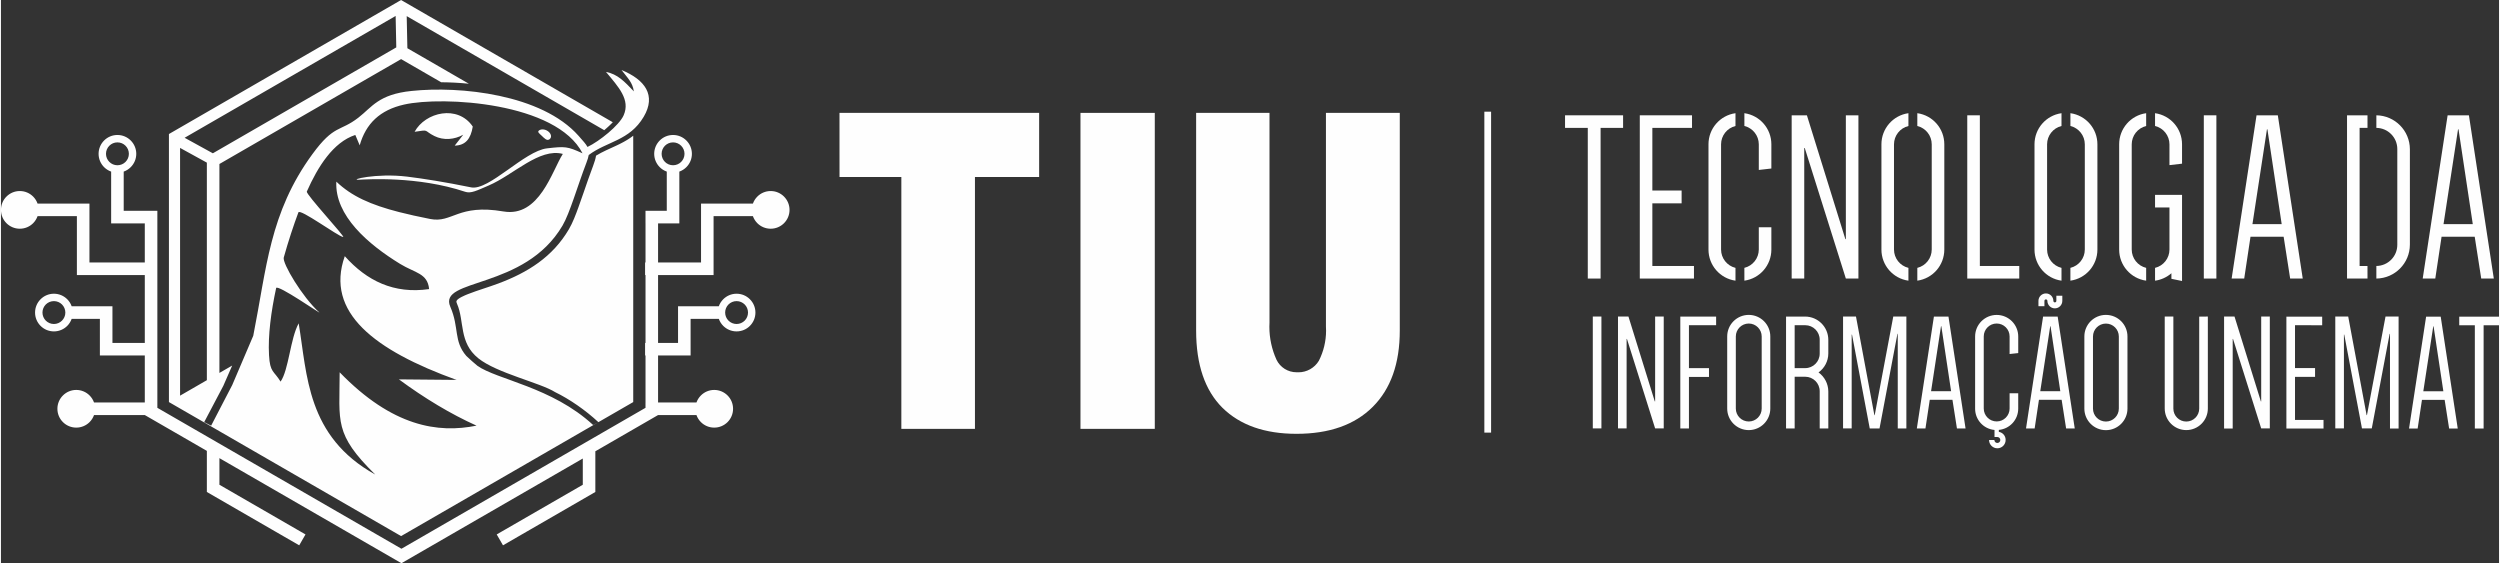
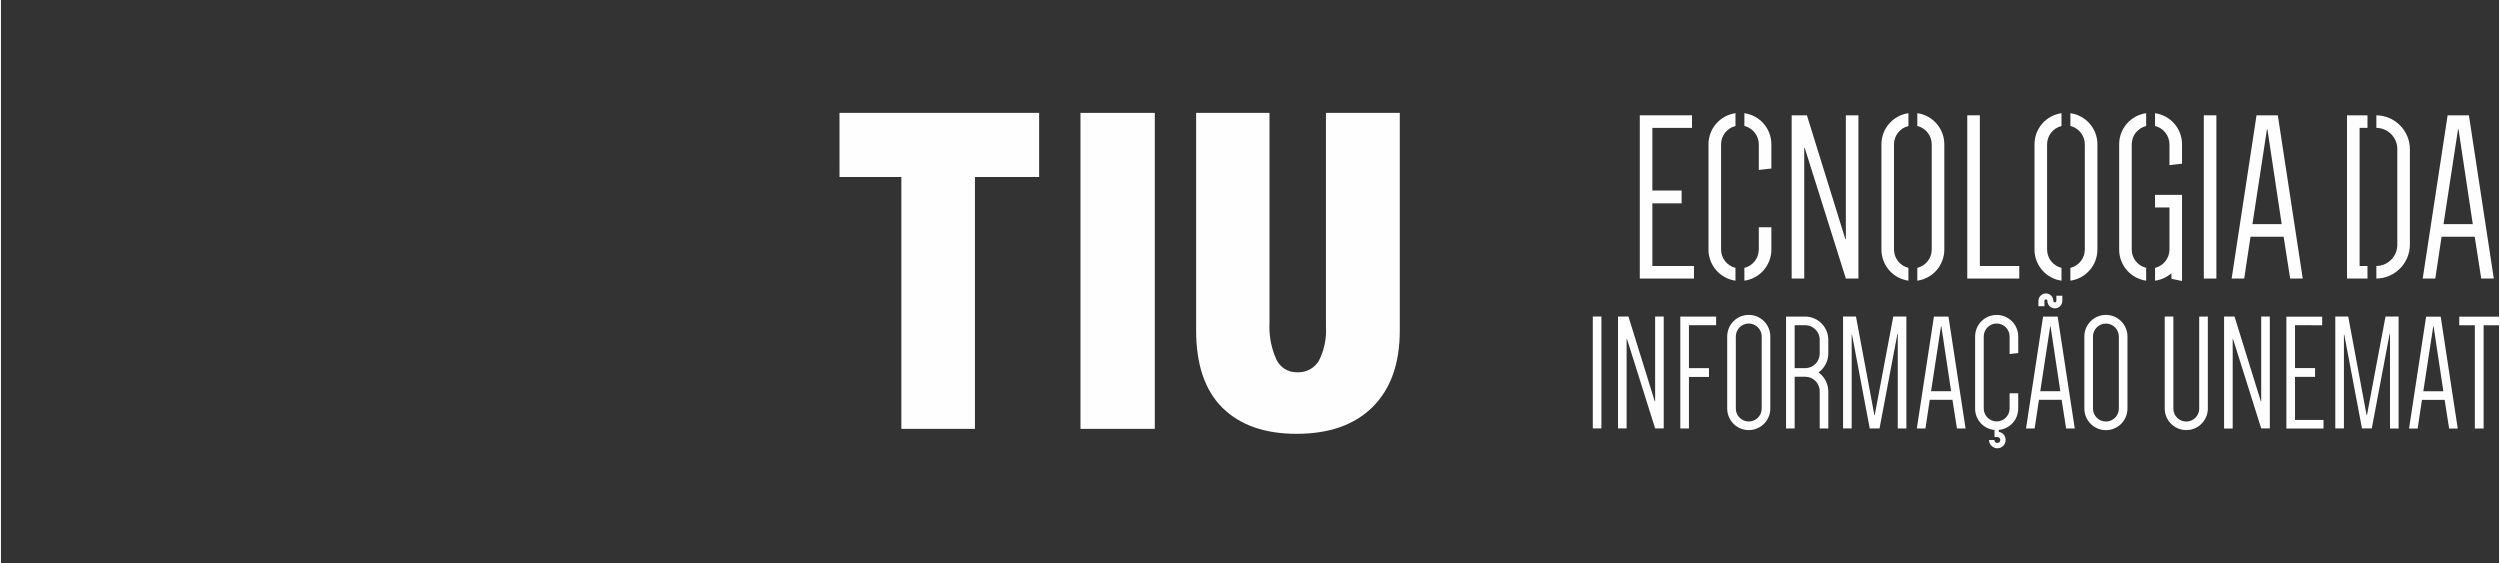
<svg xmlns="http://www.w3.org/2000/svg" xml:space="preserve" width="1376px" height="310px" version="1.1" style="shape-rendering:geometricPrecision; text-rendering:geometricPrecision; image-rendering:optimizeQuality; fill-rule:evenodd; clip-rule:evenodd" viewBox="0 0 1374.24 309.84">
  <rect x="0" y="0" width="1374.24" height="309.84" fill="#333333" stroke="none" />
  <defs>
    <style type="text/css">
   
    .fil0 {fill:#FEFEFE}
    .fil1 {fill:#FEFEFE;fill-rule:nonzero}
   
  </style>
  </defs>
  <g id="Camada_x0020_1">
    <g id="_2901902007984">
      <g id="_105553982081024">
        <g id="Grupo_418" data-name="Grupo 418">
-           <polygon id="Caminho_485" class="fil0" points="892.36,63.43 860.43,63.43 860.43,70.35 872.94,70.35 872.94,153.24 879.99,153.24 879.99,70.35 892.36,70.35 " data-name="Caminho 485" />
          <polygon id="Caminho_486" class="fil0" points="930.28,70.35 930.28,63.43 901.55,63.43 901.55,153.24 931.35,153.24 931.35,146.32 908.46,146.32 908.46,111.86 924.56,111.86 924.56,104.81 908.46,104.81 908.46,70.35 " data-name="Caminho 486" />
          <path id="Caminho_487" class="fil0" d="M973.93 92.7l0 -13.31c0,-0.01 0,-0.03 0,-0.04 0,-8.59 -6.33,-15.88 -14.84,-17.08l0 7.04c4.64,1.13 7.92,5.3 7.93,10.08l0 14.1 6.91 -0.79zm-19.74 -30.43c-8.52,1.2 -14.85,8.49 -14.85,17.09 0,0.01 0,0.02 0,0.03l0 57.88c0,0.01 0,0.02 0,0.03 0,8.61 6.33,15.9 14.85,17.1l0 -7.04c-4.65,-1.14 -7.92,-5.3 -7.93,-10.09l0 -57.88c0.01,-4.78 3.28,-8.94 7.93,-10.08l0 -7.04zm4.9 92.13c8.51,-1.2 14.84,-8.49 14.84,-17.09 0,-0.02 0,-0.03 0,-0.04l0 -12.24 -6.91 0 0 12.24c-0.01,4.79 -3.29,8.95 -7.94,10.08l0.01 7.05z" data-name="Caminho 487" />
          <polygon id="Caminho_488" class="fil0" points="985.1,153.24 992.02,153.24 992.02,81.4 992.29,81.4 1014.91,153.24 1021.82,153.24 1021.82,63.43 1014.91,63.43 1014.91,131.56 1014.64,131.56 993.48,63.43 985.1,63.43 " data-name="Caminho 488" />
          <path id="Caminho_489" class="fil0" d="M1041.39 79.4c0.01,-4.79 3.29,-8.95 7.94,-10.09l0 -7.04c-8.52,1.2 -14.85,8.49 -14.85,17.09 0,0.01 0,0.03 0,0.04l0 57.88c0,0.01 0,0.02 0,0.03 0,8.6 6.33,15.9 14.85,17.09l0 -7.04c-4.65,-1.13 -7.93,-5.29 -7.94,-10.08l0 -57.88zm12.83 -10.09c4.65,1.14 7.92,5.3 7.93,10.09l0 57.88c-0.01,4.78 -3.28,8.94 -7.93,10.08l0 7.04c8.52,-1.2 14.85,-8.49 14.85,-17.09 0,-0.01 0,-0.03 0,-0.04l0 -57.88c0,0 0,-0.02 0,-0.03 0,-8.6 -6.33,-15.89 -14.85,-17.09l0 7.04z" data-name="Caminho 489" />
          <polygon id="Caminho_490" class="fil0" points="1088.62,146.32 1088.62,63.43 1081.7,63.43 1081.7,153.24 1110.3,153.24 1110.3,146.32 " data-name="Caminho 490" />
          <path id="Caminho_491" class="fil0" d="M1125.61 79.4c0.01,-4.79 3.29,-8.95 7.93,-10.09l0 -7.04c-8.51,1.2 -14.85,8.49 -14.85,17.09 0,0.01 0,0.03 0,0.04l0 57.88c0,0.01 0,0.02 0,0.03 0,8.6 6.34,15.9 14.85,17.09l0 -7.04c-4.65,-1.13 -7.92,-5.29 -7.93,-10.08l0 -57.88zm12.83 -10.09c4.64,1.14 7.92,5.3 7.92,10.09l0 57.88c0,4.78 -3.28,8.94 -7.93,10.08l0 7.04c8.52,-1.2 14.86,-8.49 14.86,-17.09 0,-0.01 0,-0.03 0,-0.04l0 -57.88c0,0 0,-0.02 0,-0.03 0,-8.6 -6.34,-15.89 -14.85,-17.09l0 7.04z" data-name="Caminho 491" />
-           <path id="Caminho_492" class="fil0" d="M1185 114.13l7.93 0 0 23.15c0,4.78 -3.28,8.95 -7.93,10.08l0 7.05c3.34,-0.46 6.46,-1.89 9,-4.09l0 3.06 5.85 1.2 0 -47.38 -14.85 0 0 6.93zm-4.89 33.23c-4.65,-1.13 -7.93,-5.29 -7.94,-10.08l0 -57.88c0.01,-4.79 3.29,-8.95 7.94,-10.08l0 -7.05c-8.52,1.2 -14.85,8.49 -14.85,17.09 0,0.01 0,0.03 0,0.04l0 57.88c0,0.01 0,0.02 0,0.03 0,8.6 6.33,15.9 14.85,17.09l0 -7.04zm4.89 -78.05c4.65,1.14 7.92,5.3 7.93,10.09l0 11.44 6.92 -0.8 0 -10.64c0,-0.01 0,-0.02 0,-0.03 0,-8.61 -6.33,-15.9 -14.85,-17.1l0 7.04z" data-name="Caminho 492" />
+           <path id="Caminho_492" class="fil0" d="M1185 114.13l7.93 0 0 23.15c0,4.78 -3.28,8.95 -7.93,10.08l0 7.05c3.34,-0.46 6.46,-1.89 9,-4.09l0 3.06 5.85 1.2 0 -47.38 -14.85 0 0 6.93zm-4.89 33.23c-4.65,-1.13 -7.93,-5.29 -7.94,-10.08l0 -57.88c0.01,-4.79 3.29,-8.95 7.94,-10.08l0 -7.05c-8.52,1.2 -14.85,8.49 -14.85,17.09 0,0.01 0,0.03 0,0.04l0 57.88c0,0.01 0,0.02 0,0.03 0,8.6 6.33,15.9 14.85,17.09l0 -7.04zm4.89 -78.05c4.65,1.14 7.92,5.3 7.93,10.09l0 11.44 6.92 -0.8 0 -10.64c0,-0.01 0,-0.02 0,-0.03 0,-8.61 -6.33,-15.9 -14.85,-17.1l0 7.04" data-name="Caminho 492" />
          <polygon id="Caminho_493" class="fil0" points="1218.74,153.24 1218.74,63.43 1211.83,63.43 1211.83,153.24 " data-name="Caminho 493" />
          <path id="Caminho_494" class="fil0" d="M1252.54 63.43l-11.71 0 -13.7 89.81 6.92 0 3.46 -23.02 18.23 0 3.59 23.02 6.92 0 -13.71 -89.81 0 0zm-5.98 7.72l0.26 0 7.85 52.16 -16.09 0 7.98 -52.16z" data-name="Caminho 494" />
          <path id="Caminho_495" class="fil0" d="M1318.27 134.61c0,0.03 0,0.05 0,0.08 0,6.38 -5.14,11.57 -11.52,11.63l0 6.92c10.2,-0.13 18.41,-8.43 18.44,-18.63l0 -52.55c-0.03,-10.2 -8.24,-18.49 -18.44,-18.63l0 6.92c6.38,0.07 11.52,5.26 11.52,11.64 0,0.02 0,0.05 0,0.07l0 52.55zm-16.41 11.71l-4.33 0 0 -75.97 4.34 0 0 -6.92 -11.26 0 0 89.81 11.26 0 -0.01 -6.92zm55.8 -82.89l-11.71 0 -13.71 89.81 6.92 0 3.46 -23.02 18.23 0 3.59 23.02 6.92 0 -13.7 -89.81zm-5.99 7.72l0.27 0 7.85 52.16 -16.1 0 7.98 -52.16z" data-name="Caminho 495" />
        </g>
        <path id="Caminho_496" class="fil1" d="M880.44 235.68l0 -61.54 -4.74 0 0 61.54 4.74 0zm9.12 0l4.74 0 0 -49.23 0.19 0 15.5 49.23 4.73 0 0 -61.54 -4.73 0 0 46.68 -0.19 0 -14.49 -46.68 -5.75 0 0 61.54zm53.98 -56.78l0 -4.75 -19.7 0 0 61.54 4.75 0 0 -28.35 11.03 0 0 -4.84 -11.03 0 0 -23.61 14.95 0.01zm10.84 6.2c0,-3.93 3.19,-7.12 7.12,-7.12 3.92,0 7.11,3.19 7.11,7.11l0 39.66c0,3.93 -3.19,7.12 -7.11,7.12 -3.93,0 -7.12,-3.19 -7.12,-7.12l0 -39.65zm-4.74 39.66c0,6.54 5.31,11.85 11.86,11.85 6.54,0 11.85,-5.31 11.85,-11.86l0 -39.67c0,-6.54 -5.31,-11.85 -11.85,-11.85 -6.55,0 -11.86,5.31 -11.86,11.85l0 39.68zm55.62 -9.49c-0.04,-4.12 -2.04,-7.98 -5.38,-10.39 3.36,-2.4 5.36,-6.27 5.38,-10.39l0 -7.58c-0.02,-7.04 -5.72,-12.75 -12.77,-12.76l-10.48 0 0 61.54 4.74 0 0 -28.44 5.75 0c0.01,0 0.03,0 0.04,0 4.41,0 7.98,3.57 7.98,7.98 0,0.01 0,0.03 0,0.04l0 20.42 4.74 0 0 -20.43 0 0.01zm-18.51 -12.76l0 -23.61 5.74 0c0.02,0 0.04,0 0.05,0 4.41,0 7.98,3.57 7.98,7.98 0,0.01 0,0.03 0,0.04l0 7.57c0,0.01 0,0.03 0,0.04 0,4.41 -3.57,7.98 -7.98,7.98 -0.02,0 -0.03,0 -0.05,0l-5.74 0zm56.53 -18.87l0.18 0 0 52.06 4.74 0 0 -61.56 -7.21 0 -10.21 54.25 -0.18 0 -10.12 -54.25 -7.11 0 0 61.54 4.74 0 0 -51.6 0.19 0 9.75 51.61 5.38 0 9.85 -52.05zm28.08 -9.48l-8.01 0 -9.39 61.54 4.74 0 2.37 -15.77 12.48 0 2.47 15.77 4.74 0 -9.4 -61.54zm-4.11 5.3l0.18 0 5.38 35.74 -11.02 0 5.46 -35.74zm42.49 14.77l0 -9.12c0,-6.55 -5.31,-11.86 -11.86,-11.86 -6.55,0 -11.86,5.31 -11.86,11.86l0 39.66c0,0.03 0,0.06 0,0.09 0,6.06 4.63,11.12 10.67,11.67l0 3.88 1.56 0c0.9,0 1.64,0.73 1.64,1.64 0,0.91 -0.74,1.64 -1.64,1.64 -0.91,0 -1.64,-0.73 -1.64,-1.64l-2.92 0c0,2.52 2.04,4.56 4.56,4.56 2.52,0 4.56,-2.04 4.56,-4.56 0,-0.03 0,-0.06 0,-0.09 0,-2.18 -1.59,-4.04 -3.74,-4.38l0 -1.09c6.03,-0.55 10.66,-5.62 10.66,-11.68 0,-0.03 0,-0.06 0,-0.08l0 -8.39 -4.74 0 0 8.39c0,3.92 -3.18,7.11 -7.11,7.11 -3.92,0 -7.11,-3.19 -7.11,-7.11l0 -39.65c0,-3.92 3.19,-7.11 7.11,-7.11 3.93,0 7.11,3.19 7.11,7.11l0 9.67 4.75 -0.52zm21.7 -20.06l-8.03 0 -9.39 61.54 4.75 0 2.37 -15.77 12.48 0 2.46 15.77 4.75 0 -9.39 -61.54zm-4.11 5.31l0.19 0 5.37 35.74 -11.03 0 5.47 -35.74zm-3.18 -13.95c-0.01,-0.46 0.36,-0.83 0.81,-0.83 0.46,0 0.82,0.37 0.82,0.82 0,2.27 1.84,4.11 4.11,4.11 2.26,0 4.1,-1.84 4.1,-4.11l0 -2.82 -3.28 0 0 2.83c0,0.45 -0.37,0.82 -0.82,0.82 -0.45,0 -0.82,-0.37 -0.82,-0.83 0,-2.26 -1.84,-4.1 -4.1,-4.1 -2.27,0 -4.11,1.84 -4.11,4.1l0 2.92 3.29 0 0 -2.91zm26.71 19.6c0,-3.93 3.19,-7.12 7.11,-7.12 3.93,0 7.11,3.19 7.11,7.12l0 39.66c0,3.92 -3.18,7.11 -7.11,7.11 -3.92,0 -7.11,-3.19 -7.11,-7.11l0 -39.66zm-4.74 39.66c0,6.54 5.31,11.85 11.85,11.85 6.55,0 11.86,-5.31 11.86,-11.85l0 -39.71c0,-6.54 -5.31,-11.85 -11.86,-11.85 -6.54,0 -11.85,5.31 -11.85,11.85l0 39.71zm63.18 -50.6l0 50.6c0,3.92 -3.18,7.11 -7.11,7.11 -3.93,0 -7.11,-3.19 -7.11,-7.11l0 -50.65 -4.75 0 0 50.6c0,6.55 5.31,11.86 11.86,11.86 6.55,0 11.86,-5.31 11.86,-11.86l0 -50.6 -4.75 0.05zm13.68 61.54l4.74 0 0 -49.28 0.18 0 15.5 49.23 4.74 0 0 -61.54 -4.74 0 0 46.68 -0.18 0 -14.5 -46.68 -5.74 0 0 61.59zm53.97 -56.79l0 -4.74 -19.69 0 0 61.54 20.43 0 0 -4.74 -15.69 0 0 -23.66 11.03 0 0 -4.84 -11.03 0 0 -23.61 14.95 0.05zm37.11 4.74l0.19 0 0 52.06 4.74 0 0 -61.6 -7.2 0 -10.21 54.25 -0.19 0 -10.12 -54.25 -7.11 0 0 61.54 4.75 0 0 -51.6 0.18 0 9.75 51.61 5.39 0 9.83 -52.01zm28.09 -9.48l-8.03 0 -9.39 61.54 4.74 0 2.37 -15.77 12.48 0 2.46 15.77 4.74 0 -9.37 -61.54zm-4.1 5.31l0.18 0 5.38 35.74 -11.03 0 5.47 -35.74zm36.19 -5.31l-21.89 0 0 4.74 8.58 0 0 56.79 4.83 0 0 -56.79 8.48 0 0 -4.74z" data-name="Caminho 496" />
        <polygon id="Caminho_497" class="fil1" points="461.29,62.1 571.12,62.1 571.12,97.36 535.81,97.36 535.81,235.92 495.32,235.92 495.32,97.36 461.31,97.36 " data-name="Caminho 497" />
        <polygon id="Caminho_498" class="fil1" points="593.86,62.1 634.74,62.1 634.74,235.92 593.86,235.92 " data-name="Caminho 498" />
        <path id="Caminho_499" class="fil1" d="M657.49 62.1l40.36 0 0 115.13c-0.05,0.85 -0.07,1.71 -0.07,2.56 0,6.23 1.33,12.4 3.9,18.07 2.03,4.24 6.31,6.93 11.01,6.93 0.13,0 0.26,0 0.39,0 0.23,0.01 0.47,0.02 0.71,0.02 4.58,0 8.83,-2.4 11.2,-6.32 2.62,-5.13 3.98,-10.82 3.98,-16.59 0,-0.76 -0.02,-1.53 -0.07,-2.29l0 -117.51 40.62 0 0 119.77c0,18.07 -4.96,32.06 -14.89,41.97 -9.91,9.87 -23.89,14.81 -41.93,14.81 -17.44,0 -31.01,-4.77 -40.71,-14.29 -9.65,-9.57 -14.49,-23.73 -14.5,-42.49l0 -119.77z" data-name="Caminho 499" />
-         <polygon id="Caminho_500" class="fil0" points="816.04,61.44 819.75,61.44 819.75,237.99 816.04,237.99 " data-name="Caminho 500" />
      </g>
-       <path class="fil0" d="M223.21 8.82l0.37 17.71 33.82 19.53c-5.17,-0.51 -10.29,-0.77 -15.22,-0.81l-22.05 -12.73 -99.95 57.7 0 114.94 7.03 -4.06 -4.9 11.19 -10.49 19.91 3.81 1.97 11.62 -22.39 11.55 -27.07c7.38,-37.12 8.89,-67.56 32.49,-99.85 12.09,-16.54 15.05,-12.16 25.36,-20.15 7.53,-5.84 11.07,-12.8 29.21,-14.67 26.64,-2.83 71.64,1.8 91.9,24.68 2.39,2.7 4.02,4.46 4.91,6.12 6.58,-3.11 17.47,-11.91 19.88,-17.38 3.8,-8.64 -2.78,-15.55 -9.71,-23.9 6.45,1.27 10.08,5.2 15.35,10.72 -0.81,-5.09 -3.26,-7.11 -6.8,-11.76 12.94,5.34 19.21,13.89 12.2,25.74 -7.83,13.22 -20.1,13.42 -30.24,21.01 -0.19,1.19 -0.63,2.58 -1.3,4.33 -4.88,12.74 -9.11,27.69 -13.11,34.49 -20.92,35.62 -68.68,28.75 -61.74,44.66 5,11.48 1.7,18.83 8.82,27.07 2.08,1.99 4.13,3.78 6.06,5.38l0.01 0.01c10.67,7.64 41.11,11.69 63.69,32.6l2.89 -1.57c-7.09,-6.61 -15.94,-12.71 -23.8,-16.52 -8.15,-5.16 -32.17,-10.46 -42.29,-18.64 -10.76,-8.68 -7.51,-20.38 -11.67,-29.94 -0.17,-0.37 -0.46,-1.13 -0.31,-1.55 0.49,-1.45 4.97,-3.27 6.25,-3.77 5.48,-2.15 11.23,-3.79 16.77,-5.86 16.17,-6.05 29.84,-14.56 38.81,-29.82 2.16,-3.68 3.82,-8.16 5.28,-12.18 1.87,-5.11 3.58,-10.29 5.39,-15.42 0.88,-2.51 1.78,-5.01 2.73,-7.49 0.8,-2.1 1.31,-3.86 1.54,-5.41 3.57,-2.2 7.44,-3.78 11.25,-5.57l0.16 -0.08 0.16 -0.07 0.03 -0.01 0.14 -0.07 0.16 -0.08 0.04 -0.02 0.12 -0.05 0.15 -0.08 0.07 -0.03 0.09 -0.05 0.16 -0.08 0.09 -0.04 0.07 -0.03 0.16 -0.08 0.1 -0.05 0.05 -0.03 0.16 -0.08 0.13 -0.06 0.02 -0.01 0.16 -0.08 0.15 -0.08 0 0 0.31 -0.16 0.01 -0.01 0.29 -0.15 0.04 -0.02 0.11 -0.06 0.15 -0.08 0.06 -0.03 0.09 -0.05 0.15 -0.08 0.08 -0.04 0.22 -0.12 0.09 -0.05 0.05 -0.03 0.15 -0.08 0.12 -0.07 0.03 -0.02 0.14 -0.08 0.14 -0.08 0.01 0 0.14 -0.08 0.15 -0.09 0.01 0 0.13 -0.08 0.14 -0.08 0.03 -0.02 0.04 -0.02 0.22 -0.13 0.05 -0.03 0.09 -0.06 0.14 -0.08 0.07 -0.04 0.07 -0.05 0.14 -0.09 0.09 -0.05 0.05 -0.03 0.14 -0.09 0.1 -0.06 0.03 -0.03 0.14 -0.08 0.06 -0.04 0.08 -0.05 0.13 -0.09 0.14 -0.09 0 0 0.14 -0.09 0.13 -0.09 0.02 -0.01 0.11 -0.08 0.14 -0.09 0.04 -0.03 0.01 0 0.21 -0.15 0.06 -0.04 0.03 -0.02c0.27,-0.19 0.53,-0.38 0.8,-0.58l0.01 0 0.02 -0.02 0.25 -0.19 0 0 0.26 -0.19 0 146.52 -25.89 14.94 -0.06 0.03 -1.99 1.15 -93.79 54.16 -1.99 1.15 -2 1.15 -1.99 1.15 0 0 -104.67 -60.43 0.01 0 -23.05 -13.3 0 -147.45c42.57,-24.58 85.14,-49.16 127.71,-73.73l1.52 0.88 114.94 66.36 -0.06 0.07 -0.13 0.13 -0.01 0 -0.06 0.07 -0.06 0.07 -0.07 0.06 -0.04 0.05 -0.03 0.02 -0.06 0.07 -0.07 0.07 -0.07 0.06 -0.01 0.02 -0.05 0.05 -0.07 0.07 -0.07 0.07 -0.06 0.06 -0.01 0 -0.07 0.07 -0.07 0.07 -0.07 0.07 -0.03 0.03 -0.04 0.03 -0.06 0.07 -0.08 0.07 -0.07 0.07 0 0.01 -0.07 0.06 -0.07 0.06 -0.07 0.07 -0.05 0.05 -0.02 0.02 -0.07 0.07 -0.08 0.07 -0.07 0.07 -0.02 0.02 -0.05 0.04 -0.08 0.07 -0.07 0.07 -0.07 0.07 0 0 -0.08 0.06 -0.07 0.07 -0.08 0.07 -0.04 0.04 -0.03 0.03 -0.07 0.07 -0.08 0.07 -0.08 0.06 -0.01 0.02 -0.06 0.05 -0.08 0.07 -0.07 0.07 -0.07 0.05 -0.01 0.02 -0.08 0.06 -0.07 0.07 -0.08 0.07 -0.03 0.03 -0.05 0.04 -0.07 0.07 -0.08 0.06 -0.16 0.14 -0.08 0.07 -0.07 0.07 -0.06 0.04 -0.02 0.02 -0.08 0.07 -0.08 0.07 -0.08 0.07 -0.08 0.06 -0.08 0.07 -0.08 0.07 -0.07 0.06 -0.01 0 -0.08 0.07 -0.08 0.07 -0.08 0.07 -50.97 -29.44 -57.72 -33.32zm-5.73 17.25l-0.36 -17.29 -116.08 67.01 15.53 8.54 100.91 -58.26zm2.64 -19.03l0.01 0 0 0 -0.01 0zm-106.85 82.43l-14.74 -8.1 0 136.29 14.74 -8.51 0 -119.68zm213.71 158.79l0 22.39 0 0 -50.8 29.34 -3.46 -5.99 47.36 -27.33 0 -14.43 -92.86 53.61 0 0 -6.9 3.99 -6.91 -3.99 0 0 -93.23 -53.82 0 14.64 47.35 27.33 -3.45 5.99 -50.81 -29.34 0 -22.61 -34.14 -19.71 -27.93 0c-0.52,1.47 -1.37,2.8 -2.45,3.88 -1.87,1.87 -4.47,3.03 -7.33,3.03 -2.86,0 -5.45,-1.16 -7.33,-3.03 -1.88,-1.88 -3.04,-4.47 -3.04,-7.33 0,-2.87 1.16,-5.46 3.04,-7.33 1.88,-1.88 4.47,-3.04 7.33,-3.04 2.86,0 5.46,1.16 7.33,3.04 1.08,1.08 1.93,2.4 2.45,3.87l27.93 0 0 -25.86 -24.71 0 0 -0.2 0 -6.7 0 -13.26 -15.52 0c-0.52,1.47 -1.36,2.79 -2.44,3.88 -1.88,1.87 -4.47,3.03 -7.33,3.03 -2.87,0 -5.46,-1.16 -7.33,-3.03 -1.88,-1.88 -3.04,-4.47 -3.04,-7.33 0,-2.87 1.16,-5.46 3.04,-7.33 1.87,-1.88 4.46,-3.04 7.33,-3.04 2.86,0 5.45,1.16 7.33,3.04 1.08,1.08 1.92,2.4 2.44,3.87l22.43 0 0 1.82 0 5.09 0 13.26 17.8 0 0 -37.35 -30.45 0 -6.91 0 0 -6.91 0 -25.49 -21.63 0c-0.52,1.47 -1.36,2.79 -2.44,3.88 -1.88,1.87 -4.47,3.03 -7.33,3.03 -2.87,0 -5.46,-1.16 -7.33,-3.03 -1.88,-1.88 -3.04,-4.47 -3.04,-7.33 0,-2.86 1.16,-5.46 3.04,-7.33 1.87,-1.88 4.46,-3.04 7.33,-3.04 2.86,0 5.45,1.16 7.33,3.04 1.08,1.08 1.92,2.4 2.44,3.87l28.54 0 0 6.91 0 0 0 25.49 30.45 0 0 -21.52 -18.51 0 0 -2.28 0 -4.63 0 -21.57c-1.47,-0.52 -2.79,-1.37 -3.88,-2.45 -1.87,-1.88 -3.03,-4.47 -3.03,-7.33 0,-2.86 1.16,-5.45 3.03,-7.33 1.88,-1.88 4.47,-3.04 7.33,-3.04 2.87,0 5.46,1.16 7.33,3.04 1.88,1.88 3.04,4.47 3.04,7.33 0,2.86 -1.16,5.45 -3.04,7.33 -1.08,1.08 -2.4,1.93 -3.87,2.45l0 21.57 11.6 0 0.09 0 6.82 0 0 108.37 134.28 77.53 134.26 -77.53 0 -2.92 0.01 0 0 -25.86 -0.25 0 0 -6.9 0.25 0 0 -37.35 -0.25 0 0 -6.91 0.25 0 0 -21.52 -0.01 0 0 -6.91 0.01 0 6.9 0 4.79 0 0 -21.57c-1.48,-0.52 -2.8,-1.37 -3.88,-2.45 -1.87,-1.88 -3.04,-4.47 -3.04,-7.33 0,-2.86 1.17,-5.45 3.04,-7.33 1.88,-1.88 4.47,-3.04 7.33,-3.04 2.86,0 5.46,1.16 7.33,3.04 1.88,1.88 3.04,4.47 3.04,7.33 0,2.86 -1.16,5.45 -3.04,7.33 -1.08,1.08 -2.4,1.93 -3.87,2.45l0 21.57 0 0 0 6.91 -11.7 0 0 21.52 23.64 0 0 -25.49 0 -5.09 0 -1.82 28.53 0c0.52,-1.47 1.37,-2.79 2.45,-3.87 1.87,-1.88 4.47,-3.04 7.33,-3.04 2.86,0 5.45,1.16 7.33,3.04 1.87,1.87 3.04,4.47 3.04,7.33 0,2.86 -1.17,5.45 -3.04,7.33 -1.88,1.87 -4.47,3.03 -7.33,3.03 -2.86,0 -5.46,-1.16 -7.33,-3.03 -1.08,-1.09 -1.93,-2.41 -2.45,-3.88l-21.63 0 0 25.49 0 0 0 6.91 0 0 -6.9 0 -23.64 0 0 37.35 10.99 0 0 -13.26 0 -5.09 0 -1.82 22.42 0c0.52,-1.47 1.37,-2.79 2.45,-3.87 1.88,-1.88 4.47,-3.04 7.33,-3.04 2.87,0 5.46,1.16 7.33,3.04 1.88,1.87 3.04,4.46 3.04,7.33 0,2.86 -1.16,5.45 -3.04,7.33 -1.87,1.87 -4.46,3.03 -7.33,3.03 -2.86,0 -5.45,-1.16 -7.33,-3.03 -1.08,-1.09 -1.92,-2.41 -2.44,-3.88l-15.52 0 0 13.26 0 0 0 6.9 -17.9 0 0 25.86 21.12 0c0.52,-1.47 1.36,-2.79 2.45,-3.87 1.87,-1.88 4.46,-3.04 7.33,-3.04 2.86,0 5.45,1.16 7.33,3.04 1.87,1.87 3.03,4.46 3.03,7.33 0,2.86 -1.16,5.45 -3.03,7.33 -1.88,1.87 -4.47,3.03 -7.33,3.03 -2.87,0 -5.46,-1.16 -7.33,-3.03 -1.09,-1.08 -1.93,-2.41 -2.45,-3.88l-21.12 0 -34.51 19.93zm42.75 -169.93c-1.74,0 -3.31,0.7 -4.45,1.84 -1.13,1.14 -1.84,2.71 -1.84,4.45 0,1.74 0.71,3.31 1.84,4.45 1.14,1.14 2.71,1.84 4.45,1.84 1.74,0 3.32,-0.7 4.45,-1.84 1.14,-1.14 1.85,-2.71 1.85,-4.45 0,-1.74 -0.71,-3.31 -1.85,-4.45 -1.13,-1.14 -2.71,-1.84 -4.45,-1.84zm34.95 87.32c-1.74,0 -3.31,0.71 -4.45,1.84 -1.14,1.14 -1.84,2.72 -1.84,4.46 0,1.73 0.7,3.31 1.84,4.44 1.14,1.14 2.71,1.85 4.45,1.85 1.74,0 3.31,-0.71 4.45,-1.85 1.14,-1.13 1.84,-2.71 1.84,-4.44 0,-1.74 -0.7,-3.32 -1.84,-4.46 -1.14,-1.13 -2.71,-1.84 -4.45,-1.84zm-336.16 -85.48c-1.13,-1.14 -2.71,-1.84 -4.45,-1.84 -1.74,0 -3.31,0.7 -4.44,1.84 -1.14,1.14 -1.85,2.71 -1.85,4.45 0,1.74 0.71,3.31 1.85,4.45 1.13,1.14 2.7,1.84 4.44,1.84 1.74,0 3.32,-0.7 4.45,-1.84 1.14,-1.14 1.85,-2.71 1.85,-4.45 0,-1.74 -0.71,-3.31 -1.85,-4.45zm185.79 -6.06c-4.84,2.71 -10.82,3.24 -15.84,0.74 -6.24,-3.11 -2.44,-3.65 -10.92,-2.34 5.91,-10.86 23.77,-15.03 32,-2.88 -1.12,6.8 -3.99,10.34 -9.94,10.49l4.7 -6.01zm47.12 -1.5c1.49,1.4 1.57,3.24 0.19,4.1 -1.39,0.85 -2.71,-0.67 -4.2,-2.08 -1.5,-1.41 -2.6,-2.15 -1.21,-3.01 1.39,-0.86 3.72,-0.42 5.22,0.99zm-79.67 -15.08c-13.23,2.98 -21.01,10.44 -24.41,22.42l-2.42 -5.71c-12.21,4.01 -20.64,17.54 -26.67,31.13 -0.65,1.47 21.53,25.27 19.98,25.02 -3.01,-0.49 -23.76,-15.84 -24.62,-13.54 -2.67,7.17 -5.51,15.72 -8.05,24.81 -0.88,3.12 10.2,21.75 19.49,30.16 1.85,1.67 -23.16,-15.77 -23.68,-13.34 -2.8,13 -4.52,26.03 -3.92,36.85 0.52,9.74 2.66,8.54 6.36,14.61 4.5,-6.44 5.34,-23.75 9.96,-32.06 4.71,28.29 4.34,62.18 42.1,83.18 -22.79,-22.44 -19.6,-28.91 -19.56,-56.25 29.03,29.95 54.18,33.64 75.29,29.35 -14.23,-6.41 -28.47,-14.98 -42.71,-25.46l31.71 0.3c-44.99,-16.26 -72.43,-37.13 -61.47,-68.07 12.14,13.6 27.06,20.9 46.39,18.11 -0.86,-8.79 -7.69,-8.79 -15.99,-13.88 -17.5,-10.72 -36.02,-26.57 -35.05,-45.23 8.35,7.98 18.78,12.7 34.54,16.74 5.1,1.31 10.76,2.55 17.08,3.8 12.25,2.43 15.16,-8.45 40.3,-4.14 19.78,3.4 26.73,-22.32 32.68,-31.65 -12.9,-3.46 -27.15,11.54 -40.72,17.34 -6.56,2.81 -9.8,4.56 -12.98,3.5 -26.21,-8.75 -54.18,-6.83 -58.32,-6.65 -6.22,0.27 9.12,-3.8 26.42,-1.69 9.25,1.13 20.93,3.01 35.15,5.9 9.78,1.98 29.38,-20.06 41.76,-21.46 9.88,-1.13 11.07,-1.15 19.53,2.72 -14.33,-28.04 -76.92,-31.6 -98.17,-26.81zm-188.19 109.96c-1.13,-1.13 -2.71,-1.84 -4.44,-1.84 -1.74,0 -3.32,0.71 -4.46,1.84 -1.13,1.14 -1.84,2.72 -1.84,4.46 0,1.73 0.71,3.31 1.84,4.44 1.14,1.14 2.72,1.85 4.46,1.85 1.73,0 3.31,-0.71 4.44,-1.85 1.14,-1.13 1.85,-2.71 1.85,-4.44 0,-1.74 -0.71,-3.32 -1.85,-4.46z" />
    </g>
  </g>
</svg>